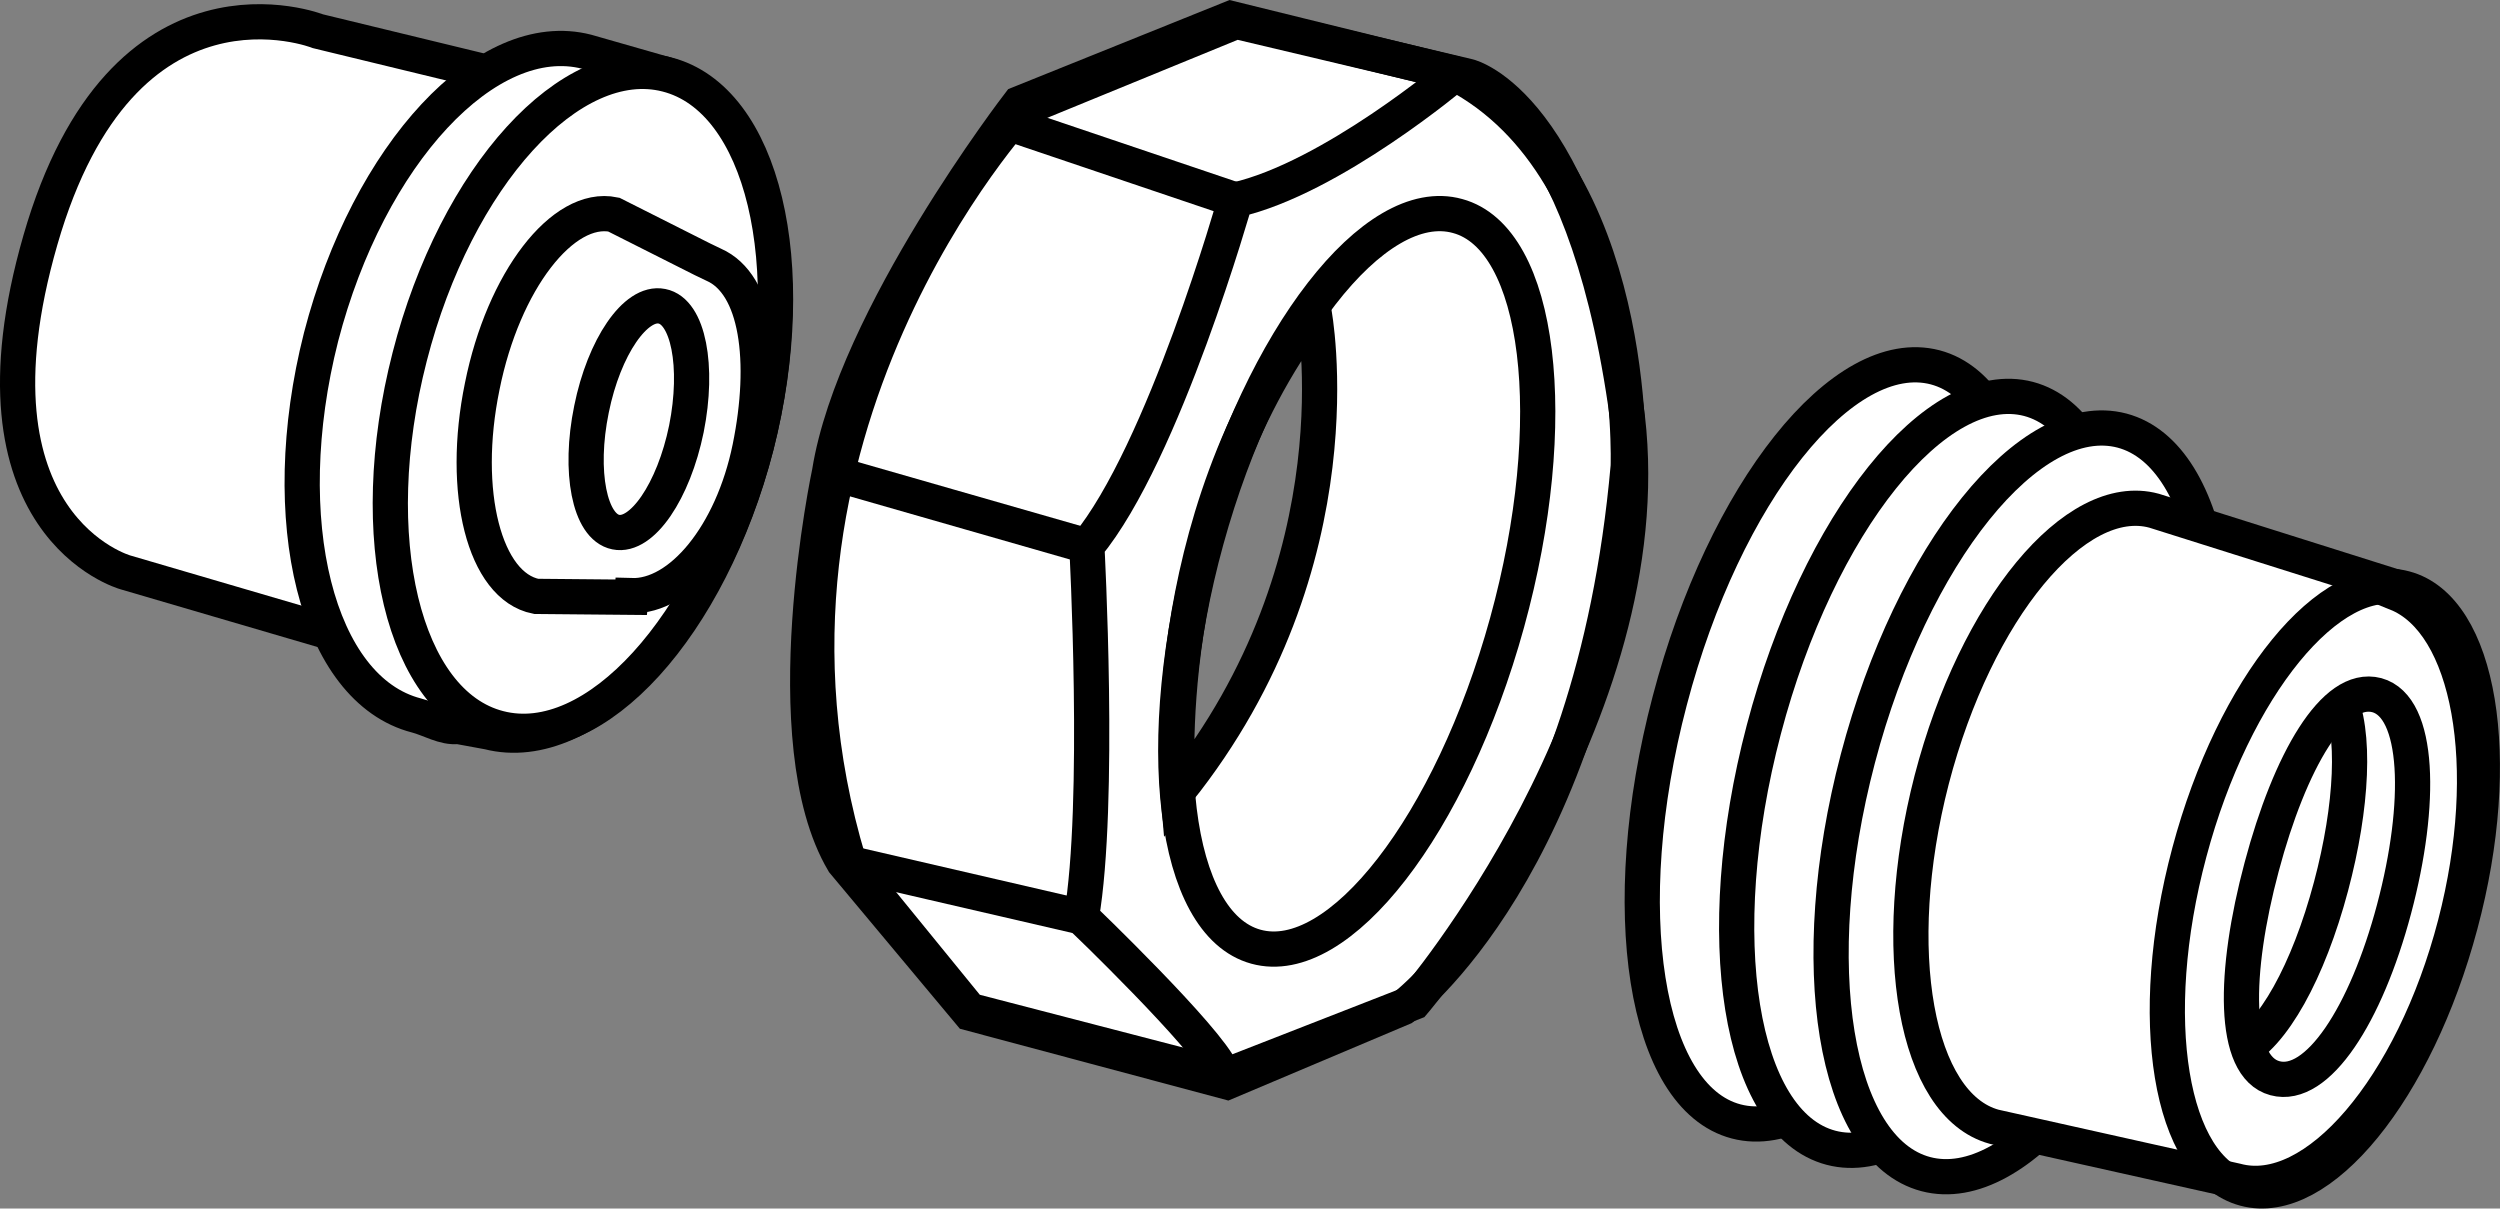
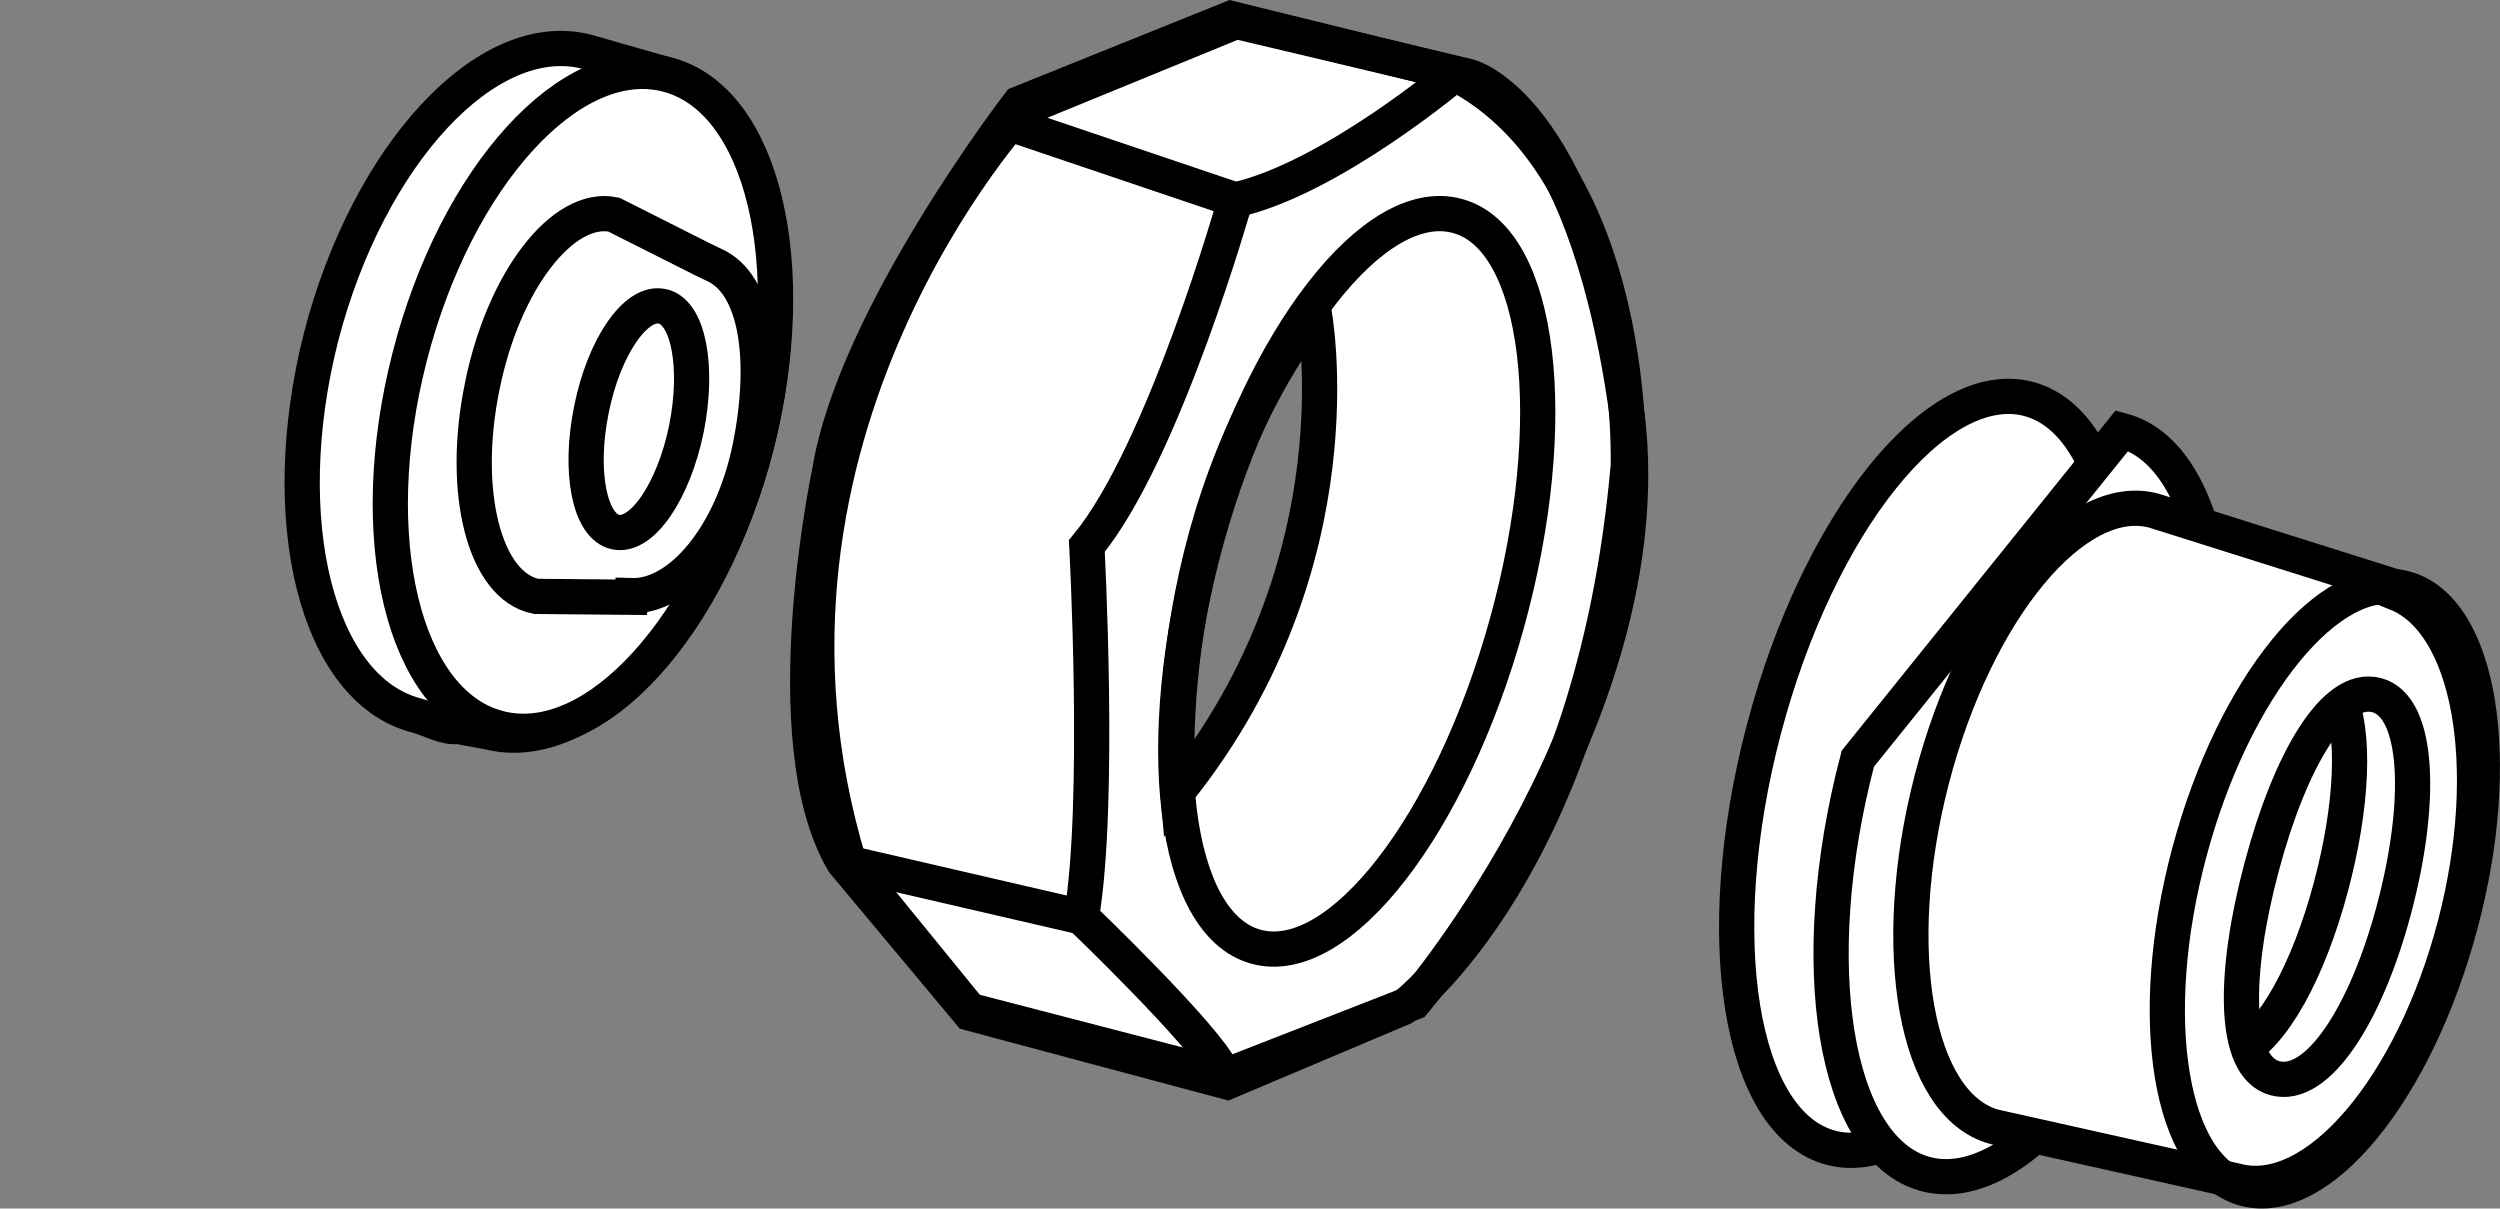
<svg xmlns="http://www.w3.org/2000/svg" xmlns:xlink="http://www.w3.org/1999/xlink" version="1.1" id="image" x="0px" y="0px" width="56.789px" height="27.452px" viewBox="0 0 56.789 27.452" enable-background="new 0 0 56.789 27.452" xml:space="preserve">
  <rect x="0" y="0" width="56.789" height="27.452" fill="#808080" stroke="none" />
  <g>
-     <path fill="#FFFFFF" stroke="#000000" stroke-width="0.8" d="M37.93,15.914c-1.248,4.735-0.569,9.015,1.508,9.56   c2.087,0.549,4.788-2.844,6.04-7.57c1.236-4.731,0.562-9.008-1.52-9.56   C41.868,7.799,39.171,11.183,37.93,15.914z" />
    <path fill="#FFFFFF" stroke="#000000" stroke-width="0.8" d="M40.066,16.573c-1.238,4.701-0.553,8.952,1.526,9.499   c2.087,0.549,4.778-2.818,6.022-7.511c1.23-4.697,0.549-8.946-1.534-9.499   C43.992,8.516,41.3,11.878,40.066,16.573z" />
-     <path fill="#FFFFFF" stroke="#000000" stroke-width="0.8" d="M42.202,17.233c-1.228,4.668-0.537,8.889,1.544,9.438   c2.087,0.549,4.768-2.792,6.004-7.452c1.224-4.663,0.535-8.885-1.548-9.438C46.115,9.233,43.428,12.573,42.202,17.233   z" />
+     <path fill="#FFFFFF" stroke="#000000" stroke-width="0.8" d="M42.202,17.233c-1.228,4.668-0.537,8.889,1.544,9.438   c2.087,0.549,4.768-2.792,6.004-7.452c1.224-4.663,0.535-8.885-1.548-9.438z" />
  </g>
  <path fill="#FFFFFF" stroke="#000000" stroke-width="0.8" d="M43.88,17.71c1.005-3.862,3.263-6.594,5.051-6.109  l5.545,1.749l-0.035,0.126c1.661,0.664,2.263,3.929,1.331,7.519c-0.963,3.708-3.19,6.314-4.979,5.828l-5.495-1.228  C43.515,25.106,42.881,21.576,43.88,17.71z" />
  <path fill="none" stroke="#000000" stroke-width="0.8" d="M51.375,19.692c-0.642,2.4-0.672,4.538,0.301,4.8  c0.966,0.262,2.068-1.441,2.706-3.84c0.642-2.407,0.581-4.595-0.391-4.861  C53.022,15.537,52.013,17.293,51.375,19.692z" />
  <path fill="none" stroke="#000000" stroke-width="0.8" d="M50.826,23.91c0.8-0.371,1.612-1.849,2.125-3.776  c0.485-1.822,0.569-3.518,0.16-4.35" />
  <path fill="#FFFFFF" stroke="#000000" stroke-width="0.8" d="M19.282,19.579l2.748,3.372l5.777,1.5l4.309-1.682  c0,0,5.811-6.804,4.809-13.608c-1.001-6.804-3.562-7.424-3.562-7.424l-5.281-1.251l-4.867,1.994  C23.215,2.48,16.35,9.845,19.282,19.579z M26.755,17.977c0,0-0.523-6.089,3.092-10.894  C29.847,7.083,30.941,12.744,26.755,17.977z" />
  <path fill="none" stroke="#000000" stroke-width="0.8" d="M49.733,19.36c-1.009,3.763-0.446,7.187,1.258,7.641  c1.708,0.458,3.894-2.231,4.898-6.002c1.009-3.759,0.438-7.183-1.262-7.633  C52.934,12.908,50.736,15.597,49.733,19.36z" />
  <g>
    <defs>
      <path id="SVGID_1_" d="M27.404,12.261c-1.264,4.59-0.758,8.726,1.125,9.244c1.888,0.522,4.44-2.775,5.705-7.361    c1.264-4.582,0.761-8.726-1.124-9.237C31.224,4.381,28.671,7.674,27.404,12.261z" />
    </defs>
    <clipPath id="SVGID_00000134242558745381085430000018355990141232964495_">
      <use xlink:href="#SVGID_1_" overflow="visible" />
    </clipPath>
    <use xlink:href="#SVGID_1_" overflow="visible" fill="none" stroke="#000000" stroke-width="0.8" />
  </g>
  <path fill="none" stroke="#000000" stroke-width="0.8" d="M33.053,1.675l-5.094-1.255l-4.807,1.935  c0,0-3.746,4.865-4.308,8.371c0,0-1.305,6.113,0.316,8.854l2.87,3.435l5.844,1.563l3.992-1.686  c0,0,4.309-3.179,5.12-12.297C36.986,10.595,37.233,3.858,33.053,1.675z" />
  <path fill="none" stroke="#000000" stroke-width="0.8" d="M33.053,1.675c0,0-2.809,2.373-4.991,2.867  c0,0-1.623,5.745-3.374,7.862c0,0,0.318,5.868-0.124,8.427c0,0,2.869,2.752,3.187,3.503" />
  <line fill="none" stroke="#000000" stroke-width="0.8" x1="24.563" y1="20.83" x2="19.159" y2="19.579" />
-   <line fill="none" stroke="#000000" stroke-width="0.8" x1="24.687" y1="12.403" x2="18.843" y2="10.726" />
-   <path fill="#FFFFFF" stroke="#000000" stroke-width="0.8" d="M10.839,1.587L7.224,0.71c0,0-4.435-1.753-6.306,4.742  c-1.872,6.492,1.931,7.55,1.931,7.55l5.122,1.501l3.558-12.605L10.839,1.587z" />
  <path fill="#FFFFFF" stroke="#000000" stroke-width="0.8" d="M7.293,7.656c1.076-4.158,3.777-7.064,6.037-6.48l1.657,0.474  c2.271,0.577,3.24,4.375,2.194,8.474c-1.056,4.103-3.829,7.084-6.087,6.504l-0.691-0.127  c-0.306,0.04-0.646-0.173-0.944-0.249C7.2,15.668,6.235,11.822,7.293,7.656z" />
  <line fill="none" stroke="#000000" stroke-width="0.8" x1="28.061" y1="4.541" x2="22.901" y2="2.797" />
  <path fill="#FFFFFF" stroke="#000000" stroke-width="0.8" d="M9.306,8.105c-1.056,4.103-0.146,7.883,2.03,8.437  c2.175,0.562,4.789-2.315,5.845-6.418c1.047-4.099,0.148-7.879-2.034-8.433C12.972,1.133,10.357,4.006,9.306,8.105z" />
  <path fill="#FFFFFF" stroke="#000000" stroke-width="0.8" d="M10.954,8.777c0.48-2.397,1.833-4.142,2.989-3.902l2.014,1.015  l0.254,0.122c1.001,0.438,1.224,2.203,0.825,4.158c-0.406,1.986-1.583,3.396-2.695,3.361l-0.004,0.036  l-2.158-0.02C11.004,13.315,10.46,11.175,10.954,8.777z" />
  <path fill="none" stroke="#000000" stroke-width="0.8" d="M13.436,9.296c-0.292,1.422-0.043,2.672,0.552,2.791  c0.595,0.123,1.314-0.929,1.604-2.346c0.284-1.418,0.043-2.668-0.556-2.784C14.441,6.835,13.722,7.879,13.436,9.296  z" />
</svg>